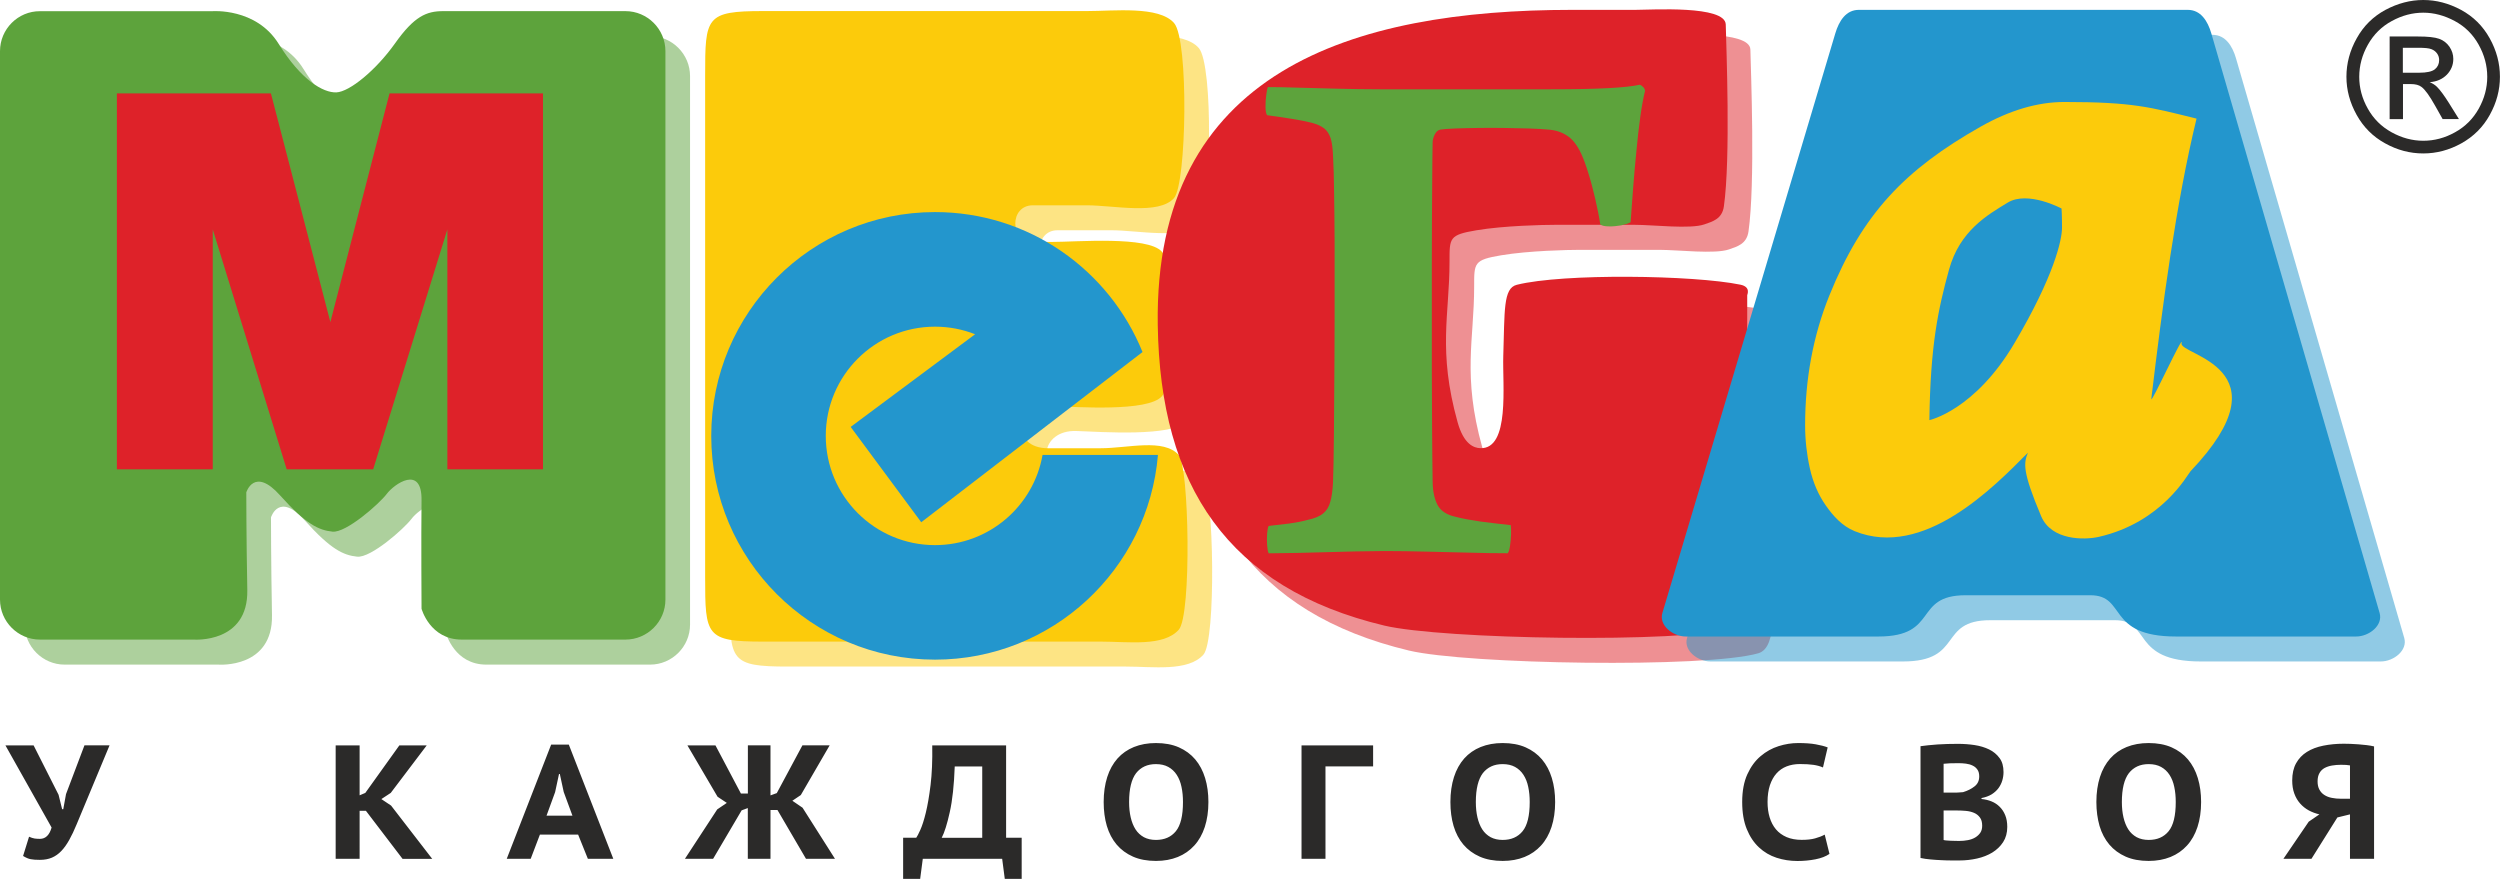
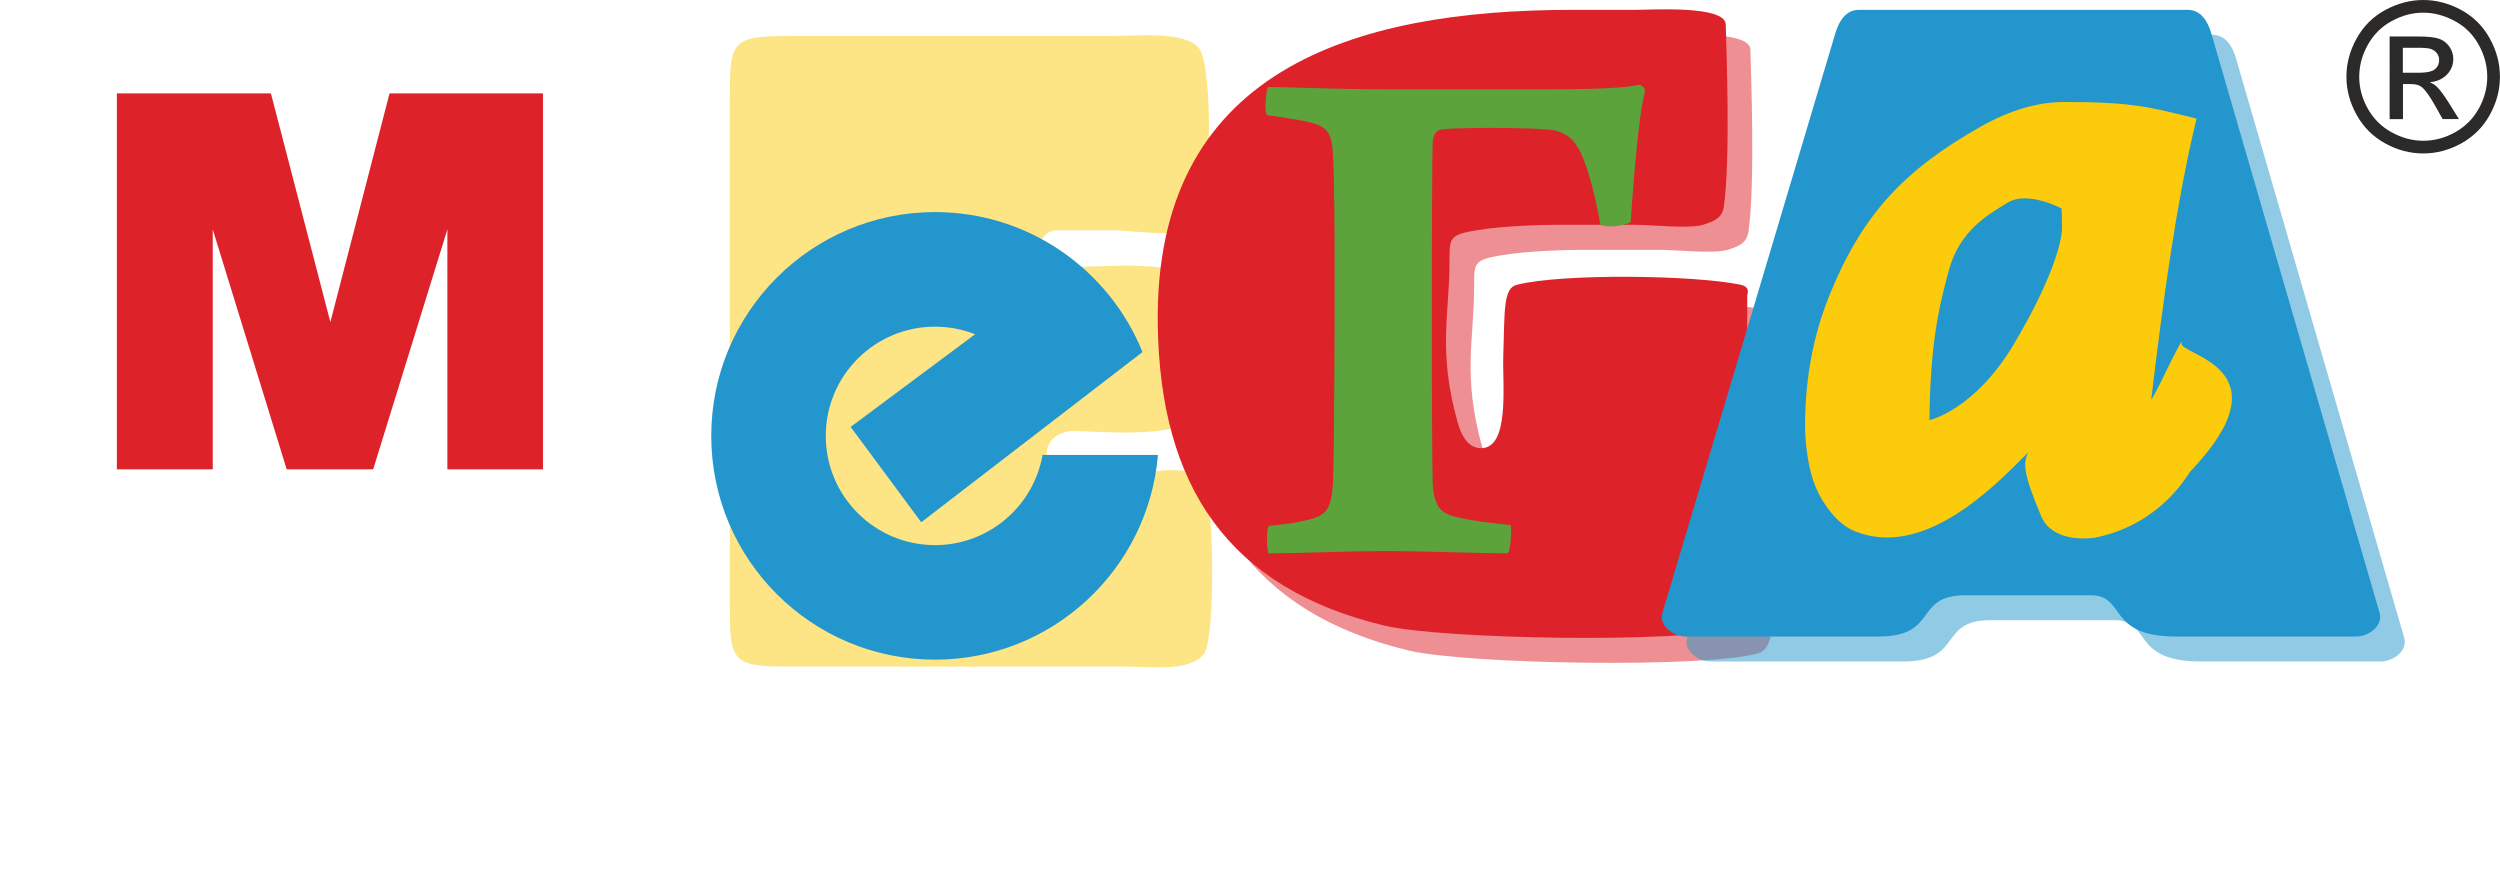
<svg xmlns="http://www.w3.org/2000/svg" version="1.1" id="_x31_" x="0px" y="0px" viewBox="0 0 372.62 130.99" style="enable-background:new 0 0 372.62 130.99;" xml:space="preserve">
  <style type="text/css">
	.st0{opacity:0.5;fill-rule:evenodd;clip-rule:evenodd;fill:#5DA33C;}
	.st1{opacity:0.5;fill-rule:evenodd;clip-rule:evenodd;fill:#FCCB0B;}
	.st2{opacity:0.5;fill-rule:evenodd;clip-rule:evenodd;fill:#DE2229;}
	.st3{opacity:0.5;fill-rule:evenodd;clip-rule:evenodd;fill:#2396CD;}
	.st4{fill-rule:evenodd;clip-rule:evenodd;fill:#5DA33C;}
	.st5{fill-rule:evenodd;clip-rule:evenodd;fill:#FCCB0B;}
	.st6{fill-rule:evenodd;clip-rule:evenodd;fill:#DE2229;}
	.st7{fill-rule:evenodd;clip-rule:evenodd;fill:#2396CD;}
	.st8{fill-rule:evenodd;clip-rule:evenodd;fill:#2B2A29;}
</style>
  <g>
    <g>
-       <path class="st0" d="M72.49,99.06h24.4c3.28,0,5.96-2.68,5.96-5.96V11.34c0-3.28-2.68-5.96-5.96-5.96H69.72    c-2.48,0-4.3,0.77-7.15,4.79c-2.85,4.02-6.79,7.24-8.76,7.32c-1.97,0.07-5.25-1.83-8.6-7.24c-3.36-5.41-9.92-4.86-9.92-4.86H9.64    c-3.28,0-5.96,2.68-5.96,5.96v81.75c0,3.28,2.68,5.96,5.96,5.96h22.95c0,0,8.1,0.6,7.95-7.38c-0.15-7.97-0.15-14.56-0.15-14.56    s1.17-3.88,5.03,0.44c3.87,4.32,5.76,5.2,7.81,5.41c2.04,0.22,7-4.17,8.1-5.63c1.09-1.46,5.25-4.39,5.18,0.95    c-0.07,5.34,0,16.17,0,16.17S67.75,99.06,72.49,99.06z" />
      <path class="st1" d="M117.41,99.35c-8.53,0-8.63-0.88-8.63-9.6V14.97c0-8.72,0.09-9.6,8.63-9.6h48.23c4.09,0,10.76-0.8,13.03,1.78    c2.22,2.52,1.87,23.96,0,26.09c-2.26,2.57-8.96,1.08-13.03,1.08h-8.02c-3.5,0-3.51,5.46,0.15,5.46h2.67    c3.74,0,14.32-0.91,16.41,1.45c2.03,2.29,2.1,19.2,0,21.56c-2.08,2.35-12.69,1.58-16.41,1.45c-5.5-0.2-6.15,6.29-0.55,6.29h7.85    c4.09,0,9.37-1.52,11.63,1.02c1.54,1.72,1.92,23.84,0,26.02c-2.26,2.57-7.55,1.78-11.63,1.78H117.41z" />
      <path class="st2" d="M264.09,84.97c0,4.2,1.03,11.53-2.02,12.4c-7.82,2.24-43.46,1.65-52.08-0.41    c-23.24-5.56-33.4-20.77-33.76-44.81c-0.56-37.93,29.08-46.95,61.74-46.95h9.44c2.39,0,13.41-0.72,13.48,2.18    c0.08,3.42,0.74,19.91-0.28,27.12c-0.27,1.91-1.75,2.26-2.9,2.67c-2.08,0.74-7.64,0.07-10.34,0.07h-11.96    c-1.62,0-7.56,0.12-11.66,0.81c-4.1,0.69-4.03,1.13-4.03,4.67c0,7.92-1.78,13.21,1.2,23.93c0.92,3.32,2.44,3.85,3.4,3.88    c4.45,0.16,3.28-9.48,3.42-13.74c0.22-6.73-0.03-10.1,2.01-10.61c6.91-1.73,26.4-1.45,33.33-0.02c1.6,0.33,1.02,1.47,1.02,1.57    V84.97z" />
      <path class="st3" d="M254.94,98.59h28.7c9.08,0,5.16-6.15,12.99-6.15h18.6c5.47,0,2.31,6.15,12.77,6.15h26.85    c1.92,0,4.03-1.65,3.5-3.5L333.27,8.69c-0.54-1.85-1.58-3.5-3.5-3.5h-49.04c-1.92,0-2.95,1.66-3.5,3.5L251.45,95.1    C250.9,96.93,253.02,98.59,254.94,98.59z" />
-       <path class="st4" d="M68.82,95.33h24.4c3.28,0,5.96-2.68,5.96-5.96V7.62c0-3.28-2.68-5.96-5.96-5.96H66.04    c-2.48,0-4.3,0.77-7.15,4.79c-2.85,4.02-6.79,7.24-8.76,7.32c-1.97,0.07-5.25-1.83-8.6-7.24c-3.36-5.41-9.92-4.86-9.92-4.86H5.96    C2.68,1.65,0,4.34,0,7.62v81.75c0,3.28,2.68,5.96,5.96,5.96h22.95c0,0,8.1,0.6,7.95-7.38c-0.15-7.98-0.15-14.56-0.15-14.56    s1.17-3.88,5.03,0.44c3.87,4.32,5.76,5.19,7.81,5.41c2.04,0.22,7-4.17,8.1-5.63c1.09-1.46,5.25-4.39,5.18,0.95    c-0.07,5.34,0,16.17,0,16.17S64.07,95.33,68.82,95.33z" />
-       <path class="st5" d="M113.73,95.63c-8.53,0-8.63-0.88-8.63-9.6V11.25c0-8.72,0.09-9.6,8.63-9.6h48.23c4.09,0,10.76-0.8,13.03,1.78    c2.22,2.52,1.87,23.96,0,26.09c-2.26,2.57-8.96,1.08-13.03,1.08h-8.02c-3.5,0-3.51,5.46,0.15,5.46h2.67    c3.74,0,14.32-0.91,16.41,1.45c2.03,2.29,2.1,19.2,0,21.56c-2.08,2.35-12.69,1.58-16.41,1.45c-5.5-0.2-6.15,6.29-0.55,6.29h7.85    c4.09,0,9.37-1.52,11.64,1.02c1.54,1.72,1.92,23.84,0,26.02c-2.26,2.57-7.55,1.78-11.64,1.78H113.73z" />
      <path class="st6" d="M260.42,81.25c0,4.2,1.03,11.53-2.02,12.4c-7.82,2.24-43.46,1.65-52.08-0.41    c-23.24-5.56-33.4-20.77-33.76-44.81C172,10.49,201.64,1.47,234.3,1.47h9.44c2.39,0,13.41-0.72,13.48,2.18    c0.08,3.42,0.74,19.91-0.28,27.12c-0.27,1.91-1.75,2.26-2.9,2.67c-2.08,0.74-7.64,0.07-10.34,0.07h-11.96    c-1.62,0-7.56,0.12-11.66,0.81c-4.1,0.69-4.03,1.13-4.03,4.67c0,7.92-1.78,13.21,1.2,23.93c0.92,3.32,2.44,3.85,3.39,3.88    c4.45,0.16,3.28-9.48,3.42-13.74c0.22-6.73-0.03-10.1,2.01-10.61c6.91-1.73,26.4-1.45,33.33-0.02c1.6,0.33,1.02,1.47,1.02,1.57    V81.25z" />
      <path class="st7" d="M251.27,94.87h28.7c9.08,0,5.16-6.15,12.99-6.15h18.6c5.47,0,2.31,6.15,12.77,6.15h26.85    c1.92,0,4.03-1.65,3.5-3.5L329.59,4.97c-0.54-1.85-1.58-3.5-3.5-3.5h-49.04c-1.92,0-2.95,1.66-3.5,3.5l-25.78,86.41    C247.23,93.21,249.35,94.87,251.27,94.87z" />
      <polygon class="st6" points="17.42,13.92 40.38,13.92 49.24,48.01 58.06,13.92 80.93,13.92 80.93,69.95 66.68,69.95 66.68,34.19     55.62,69.95 42.73,69.95 31.71,34.19 31.71,69.95 17.42,69.95   " />
      <path class="st7" d="M139.36,31.61c14,0,25.98,8.63,30.93,20.86l-32.98,25.37l-10.52-14.21l18.55-13.81    c-1.85-0.73-3.87-1.13-5.98-1.13c-8.99,0-16.28,7.29-16.28,16.28c0,8.99,7.29,16.28,16.28,16.28c8.02,0,14.69-5.8,16.03-13.44    h17.2c-1.44,17.09-15.77,30.51-33.23,30.51c-18.42,0-33.35-14.94-33.35-33.35S120.94,31.61,139.36,31.61z" />
      <path class="st4" d="M189.09,78.39c-0.11,0.21-0.19,0.6-0.23,1.15c-0.04,0.57-0.04,1.13,0,1.7c0.04,0.57,0.11,0.98,0.23,1.23    c2.92-0.02,5.79-0.08,8.62-0.17c2.81-0.09,5.71-0.15,8.69-0.17c2.09,0,4.19,0.04,6.32,0.09c2.11,0.06,4.2,0.09,6.22,0.15    c2.04,0.06,3.98,0.09,5.79,0.09c0.15-0.21,0.26-0.58,0.34-1.13c0.08-0.55,0.13-1.11,0.15-1.7c0.02-0.58,0-1.04-0.04-1.36    c-1.55-0.17-3.04-0.34-4.47-0.53c-1.43-0.21-2.7-0.43-3.79-0.72c-1.28-0.28-2.15-0.85-2.64-1.72c-0.47-0.89-0.74-2.07-0.75-3.6    c-0.04-2.32-0.06-4.92-0.08-7.79c-0.02-2.87-0.04-5.83-0.04-8.9c0-3.07,0-6.07,0-8.99c0-2.07,0-4.24,0-6.47    c0-2.23,0-4.45,0.02-6.64c0-2.21,0.02-4.3,0.04-6.3c0-1.98,0.04-3.77,0.06-5.37c0-0.38,0.11-0.77,0.3-1.17    c0.21-0.42,0.49-0.68,0.83-0.75c0.49-0.08,1.24-0.13,2.23-0.17c1-0.04,2.11-0.06,3.39-0.08c1.26-0.02,2.56-0.02,3.88,0    c1.34,0.02,2.58,0.04,3.75,0.08c1.15,0.04,2.13,0.09,2.92,0.17c1.08,0.08,2,0.4,2.77,0.92c0.79,0.51,1.49,1.41,2.09,2.7    c0.34,0.74,0.7,1.72,1.06,2.9c0.38,1.19,0.7,2.47,1.02,3.81c0.3,1.34,0.57,2.62,0.75,3.81c0.26,0.19,0.68,0.28,1.28,0.28    c0.58,0.02,1.21-0.04,1.83-0.15c0.6-0.13,1.09-0.28,1.41-0.47c0.11-1.6,0.25-3.34,0.38-5.17c0.15-1.85,0.3-3.7,0.49-5.51    c0.17-1.83,0.36-3.51,0.58-5.07c0.21-1.55,0.45-2.81,0.7-3.83c-0.02-0.19-0.09-0.36-0.26-0.55c-0.17-0.17-0.34-0.3-0.53-0.36    c-1.04,0.23-2.62,0.4-4.75,0.51c-2.11,0.11-4.94,0.17-8.49,0.17h-25.46c-2.17,0-4.28-0.04-6.35-0.09c-2.07-0.06-4-0.09-5.77-0.15    c-1.77-0.06-3.32-0.09-4.62-0.09c-0.08,0.21-0.15,0.6-0.23,1.19c-0.08,0.57-0.11,1.15-0.11,1.74c0,0.58,0.08,1,0.23,1.26    c1.26,0.17,2.45,0.34,3.6,0.53c1.13,0.17,2.17,0.38,3.07,0.6c0.75,0.21,1.36,0.47,1.81,0.81c0.45,0.34,0.77,0.83,1,1.49    c0.21,0.68,0.32,1.6,0.36,2.79c0.08,1.38,0.13,3.09,0.15,5.15c0.04,2.07,0.06,4.64,0.08,7.68c0,3.05,0,6.73,0,11.05    c0,1.85,0,3.77-0.02,5.79c0,2.02-0.02,4-0.04,5.98c0,1.96-0.02,3.81-0.04,5.54c-0.02,1.72-0.04,3.22-0.06,4.49    c-0.04,1.28-0.06,2.24-0.08,2.87c-0.06,1.17-0.19,2.11-0.4,2.85c-0.19,0.74-0.55,1.32-1.06,1.73c-0.51,0.43-1.28,0.75-2.28,0.96    c-0.81,0.23-1.73,0.4-2.77,0.55C191.17,78.16,190.13,78.27,189.09,78.39z" />
      <path class="st5" d="M312.81,80.02c-2.12,0.48-7.04,0.56-8.58-3.08c-2.83-6.72-2.6-7.9-1.97-9.47    c-5.13,5.18-15.55,15.86-25.82,11.7c-1.89-0.77-3.22-2.28-4.32-3.85c-1.1-1.57-1.89-3.4-2.36-5.5c-0.47-2.1-0.71-4.24-0.71-6.44    c0-6.92,1.2-13.36,3.61-19.33c4.93-12.21,11.26-18.77,22.53-25.16c4.35-2.46,8.51-3.69,12.5-3.69c10.19,0,12.8,0.77,19.7,2.48    c-3.08,12.68-5.11,28.09-6.74,41.76c-0.12,1.03,4.92-10.06,4.51-8.28c-0.42,1.78,16.13,3.54,1.34,19.07    C326.05,70.71,322.29,77.86,312.81,80.02L312.81,80.02z M287.57,62.62c0,0,6.78-1.46,12.69-11.49c5.91-10.02,7.08-15.37,7.08-17.2    c0-1.83-0.07-2.85-0.07-2.85s-5.03-2.71-8.03-0.88c-2.99,1.83-7.15,4.17-8.75,10.02C288.88,46.08,287.72,51.43,287.57,62.62z" />
      <path class="st8" d="M361.19,0c1.92,0,3.79,0.49,5.62,1.47c1.83,0.99,3.25,2.4,4.27,4.23c1.02,1.83,1.53,3.75,1.53,5.74    c0,1.97-0.5,3.86-1.51,5.68c-1,1.82-2.42,3.23-4.23,4.24c-1.82,1.01-3.71,1.51-5.69,1.51c-1.98,0-3.88-0.5-5.69-1.51    c-1.82-1-3.23-2.42-4.24-4.24c-1.01-1.82-1.52-3.71-1.52-5.68c0-1.99,0.51-3.91,1.54-5.74c1.02-1.84,2.45-3.24,4.28-4.23    C357.39,0.49,359.27,0,361.19,0L361.19,0z M361.19,1.89c-1.61,0-3.17,0.41-4.69,1.24c-1.52,0.82-2.71,2-3.57,3.53    c-0.86,1.53-1.29,3.12-1.29,4.79c0,1.65,0.42,3.22,1.27,4.73c0.84,1.51,2.02,2.69,3.54,3.53c1.52,0.84,3.09,1.27,4.74,1.27    c1.64,0,3.23-0.42,4.74-1.27c1.52-0.84,2.69-2.02,3.53-3.53c0.84-1.51,1.26-3.09,1.26-4.73c0-1.66-0.42-3.25-1.28-4.79    c-0.85-1.53-2.04-2.71-3.57-3.53C364.34,2.31,362.78,1.89,361.19,1.89L361.19,1.89z M356.17,17.76h1.99v-5.23h1.16    c0.7,0,1.23,0.14,1.59,0.42c0.53,0.38,1.22,1.34,2.07,2.86l1.09,1.94h2.43l-1.5-2.41c-0.72-1.14-1.32-1.96-1.82-2.44    c-0.26-0.25-0.61-0.47-1.04-0.65c1.06-0.08,1.91-0.46,2.56-1.12c0.64-0.67,0.96-1.45,0.96-2.35c0-0.64-0.19-1.24-0.57-1.81    c-0.39-0.56-0.9-0.96-1.55-1.19c-0.65-0.23-1.69-0.34-3.14-0.34h-4.23V17.76L356.17,17.76z M358.16,10.84h2.41    c1.15,0,1.93-0.18,2.35-0.52c0.42-0.34,0.63-0.8,0.63-1.37c0-0.36-0.1-0.69-0.31-0.98c-0.2-0.28-0.48-0.5-0.84-0.64    c-0.36-0.15-1.02-0.21-2-0.21h-2.26V10.84z" />
    </g>
-     <path class="st8" d="M8.73,118.46l0.53,2.15h0.17l0.41-2.25l2.75-7.27h3.74l-4.9,11.76c-0.37,0.9-0.74,1.68-1.11,2.34   c-0.37,0.66-0.76,1.21-1.18,1.65c-0.42,0.44-0.89,0.77-1.4,0.99c-0.52,0.22-1.11,0.33-1.79,0.33c-0.58,0-1.04-0.03-1.38-0.1   c-0.34-0.06-0.72-0.23-1.13-0.48l0.89-2.87c0.31,0.14,0.58,0.23,0.83,0.27c0.25,0.03,0.51,0.05,0.79,0.05   c0.84,0,1.42-0.56,1.74-1.69l-6.88-12.24h4.2L8.73,118.46L8.73,118.46z M54.54,120.85h-0.94V128h-3.57v-16.9h3.57v7.44l0.85-0.36   l5.07-7.08h4.08l-5.36,7.08l-1.4,0.92l1.45,0.97l6.13,7.94h-4.42L54.54,120.85L54.54,120.85z M86.17,124.4h-5.7L79.1,128h-3.57   l6.62-17.02h2.63L91.41,128h-3.79L86.17,124.4L86.17,124.4z M81.46,121.57h3.86l-1.3-3.53l-0.58-2.68h-0.12l-0.58,2.7L81.46,121.57   L81.46,121.57z M111.46,111.09h3.38v7.46l0.94-0.34l3.82-7.12h4.06l-4.3,7.41l-1.26,0.85l1.52,1.04l4.83,7.61h-4.32l-4.25-7.27   h-1.04V128h-3.38v-7.56l-0.92,0.34l-4.25,7.22h-4.2l4.81-7.36l1.43-0.97l-1.38-0.92l-4.49-7.65h4.18l3.79,7.17h1.04V111.09   L111.46,111.09z M152.3,130.99h-2.54l-0.39-2.99h-11.83l-0.39,2.99h-2.54v-6.13h1.96c0.13-0.18,0.33-0.56,0.6-1.16   c0.27-0.6,0.55-1.45,0.82-2.56c0.27-1.11,0.51-2.49,0.71-4.14c0.2-1.65,0.29-3.62,0.25-5.9h11.01v13.76h2.32V130.99L152.3,130.99z    M146.4,124.86v-10.62h-4.1c-0.1,2.77-0.34,5.04-0.74,6.81c-0.39,1.77-0.79,3.04-1.2,3.82H146.4L146.4,124.86z M164.5,119.54   c0-1.38,0.18-2.62,0.53-3.72c0.35-1.1,0.87-2.02,1.53-2.77c0.67-0.75,1.49-1.32,2.45-1.71c0.97-0.39,2.06-0.59,3.28-0.59   c1.3,0,2.44,0.21,3.42,0.64c0.97,0.43,1.79,1.03,2.44,1.8c0.65,0.77,1.14,1.7,1.47,2.78c0.33,1.08,0.49,2.27,0.49,3.57   c0,1.38-0.18,2.62-0.54,3.72c-0.36,1.09-0.88,2.02-1.56,2.76c-0.68,0.75-1.5,1.32-2.46,1.71c-0.97,0.39-2.05,0.59-3.26,0.59   c-1.3,0-2.44-0.21-3.42-0.64c-0.97-0.43-1.79-1.03-2.44-1.8c-0.65-0.77-1.14-1.7-1.46-2.78   C164.66,122.04,164.5,120.85,164.5,119.54L164.5,119.54z M168.29,119.54c0,0.84,0.08,1.6,0.24,2.29c0.16,0.69,0.4,1.29,0.72,1.79   c0.32,0.5,0.74,0.88,1.24,1.16c0.51,0.27,1.11,0.41,1.8,0.41c1.27,0,2.26-0.43,2.97-1.3c0.71-0.87,1.06-2.32,1.06-4.35   c0-0.81-0.07-1.55-0.22-2.25c-0.14-0.69-0.38-1.29-0.71-1.8c-0.33-0.51-0.75-0.9-1.26-1.18c-0.51-0.28-1.12-0.42-1.85-0.42   c-1.26,0-2.24,0.45-2.95,1.35C168.64,116.15,168.29,117.58,168.29,119.54L168.29,119.54z M204.66,114.23h-7.1V128h-3.57v-16.9   h10.67V114.23L204.66,114.23z M216.18,119.54c0-1.38,0.18-2.62,0.53-3.72c0.35-1.1,0.87-2.02,1.53-2.77   c0.67-0.75,1.49-1.32,2.45-1.71c0.97-0.39,2.06-0.59,3.28-0.59c1.3,0,2.44,0.21,3.42,0.64c0.97,0.43,1.79,1.03,2.44,1.8   c0.65,0.77,1.14,1.7,1.47,2.78c0.33,1.08,0.49,2.27,0.49,3.57c0,1.38-0.18,2.62-0.54,3.72c-0.36,1.09-0.88,2.02-1.56,2.76   c-0.68,0.75-1.5,1.32-2.46,1.71c-0.97,0.39-2.05,0.59-3.26,0.59c-1.3,0-2.44-0.21-3.42-0.64c-0.97-0.43-1.79-1.03-2.44-1.8   c-0.65-0.77-1.14-1.7-1.46-2.78C216.34,122.04,216.18,120.85,216.18,119.54L216.18,119.54z M219.97,119.54   c0,0.84,0.08,1.6,0.24,2.29c0.16,0.69,0.4,1.29,0.72,1.79c0.32,0.5,0.74,0.88,1.24,1.16c0.51,0.27,1.11,0.41,1.8,0.41   c1.27,0,2.26-0.43,2.97-1.3c0.71-0.87,1.06-2.32,1.06-4.35c0-0.81-0.07-1.55-0.22-2.25c-0.14-0.69-0.38-1.29-0.71-1.8   c-0.33-0.51-0.75-0.9-1.26-1.18c-0.51-0.28-1.12-0.42-1.85-0.42c-1.26,0-2.24,0.45-2.95,1.35   C220.33,116.15,219.97,117.58,219.97,119.54L219.97,119.54z M272.68,127.27c-0.53,0.37-1.23,0.64-2.1,0.81   c-0.87,0.17-1.76,0.25-2.68,0.25c-1.08,0-2.11-0.16-3.1-0.48c-0.99-0.32-1.87-0.84-2.63-1.55c-0.76-0.71-1.37-1.62-1.82-2.73   c-0.45-1.11-0.68-2.45-0.68-4.03c0-1.64,0.26-3.02,0.77-4.14c0.51-1.12,1.17-2.02,1.98-2.7c0.8-0.68,1.7-1.18,2.68-1.49   c0.98-0.31,1.95-0.46,2.9-0.46c1.05,0,1.93,0.06,2.64,0.19c0.72,0.13,1.31,0.28,1.77,0.46l-0.7,2.99c-0.4-0.18-0.87-0.31-1.41-0.39   c-0.54-0.08-1.22-0.12-2.04-0.12c-0.72,0-1.38,0.12-1.97,0.35c-0.59,0.23-1.09,0.58-1.51,1.05c-0.42,0.47-0.74,1.05-0.98,1.76   c-0.23,0.71-0.35,1.54-0.35,2.49c0,0.84,0.1,1.6,0.31,2.29c0.21,0.69,0.52,1.29,0.94,1.79c0.42,0.5,0.95,0.88,1.59,1.16   c0.64,0.27,1.39,0.41,2.25,0.41c0.79,0,1.45-0.07,1.99-0.22c0.54-0.15,1.02-0.33,1.44-0.56L272.68,127.27L272.68,127.27z    M298.62,115.08c0,0.42-0.06,0.83-0.18,1.24c-0.12,0.41-0.31,0.79-0.57,1.15c-0.26,0.35-0.6,0.66-1.01,0.92   c-0.42,0.26-0.93,0.44-1.52,0.56v0.14c0.53,0.05,1.03,0.17,1.5,0.36c0.47,0.19,0.87,0.46,1.22,0.81c0.35,0.35,0.62,0.76,0.82,1.26   c0.2,0.49,0.3,1.07,0.3,1.73c0,0.88-0.21,1.64-0.62,2.27c-0.41,0.63-0.95,1.14-1.61,1.55c-0.66,0.4-1.42,0.7-2.27,0.89   c-0.85,0.19-1.72,0.29-2.61,0.29c-0.29,0-0.67,0-1.15,0c-0.48,0-0.98-0.01-1.52-0.04c-0.54-0.02-1.09-0.06-1.64-0.11   c-0.56-0.05-1.06-0.12-1.51-0.22v-16.66c0.34-0.05,0.72-0.1,1.15-0.14c0.43-0.05,0.89-0.09,1.38-0.12   c0.49-0.03,0.99-0.06,1.51-0.07c0.51-0.02,1.03-0.02,1.55-0.02c0.84,0,1.66,0.06,2.46,0.18c0.8,0.12,1.53,0.34,2.17,0.65   c0.64,0.31,1.16,0.74,1.56,1.29C298.43,113.52,298.62,114.22,298.62,115.08L298.62,115.08z M292.03,125.34   c0.45,0,0.88-0.04,1.29-0.12c0.41-0.08,0.77-0.21,1.09-0.4c0.31-0.19,0.56-0.42,0.75-0.7c0.19-0.28,0.28-0.63,0.28-1.05   c0-0.52-0.11-0.93-0.34-1.23c-0.23-0.31-0.52-0.54-0.88-0.69c-0.36-0.15-0.76-0.25-1.21-0.29c-0.44-0.04-0.89-0.06-1.34-0.06h-1.98   v4.4c0.1,0.03,0.24,0.06,0.42,0.07c0.19,0.02,0.39,0.03,0.62,0.04c0.23,0.01,0.45,0.02,0.69,0.02   C291.65,125.34,291.85,125.34,292.03,125.34L292.03,125.34z M290.9,118.14c0.24,0,0.53,0,0.86-0.01c0.33-0.01,0.61-0.03,0.83-0.06   c0.68-0.21,1.25-0.49,1.71-0.86c0.47-0.36,0.7-0.86,0.7-1.49c0-0.42-0.09-0.76-0.27-1.01c-0.18-0.26-0.41-0.46-0.71-0.6   c-0.3-0.15-0.63-0.24-1-0.29c-0.37-0.05-0.75-0.07-1.13-0.07c-0.47,0-0.89,0.01-1.28,0.02c-0.39,0.02-0.69,0.04-0.92,0.07v4.3   H290.9L290.9,118.14z M312.46,119.54c0-1.38,0.18-2.62,0.53-3.72c0.35-1.1,0.87-2.02,1.53-2.77c0.67-0.75,1.49-1.32,2.45-1.71   c0.97-0.39,2.06-0.59,3.28-0.59c1.3,0,2.44,0.21,3.42,0.64c0.97,0.43,1.79,1.03,2.44,1.8c0.65,0.77,1.14,1.7,1.47,2.78   c0.33,1.08,0.49,2.27,0.49,3.57c0,1.38-0.18,2.62-0.54,3.72c-0.36,1.09-0.88,2.02-1.56,2.76c-0.68,0.75-1.5,1.32-2.46,1.71   c-0.97,0.39-2.05,0.59-3.26,0.59c-1.3,0-2.44-0.21-3.42-0.64c-0.97-0.43-1.79-1.03-2.44-1.8c-0.65-0.77-1.14-1.7-1.46-2.78   C312.63,122.04,312.46,120.85,312.46,119.54L312.46,119.54z M316.26,119.54c0,0.84,0.08,1.6,0.24,2.29   c0.16,0.69,0.4,1.29,0.72,1.79c0.32,0.5,0.74,0.88,1.24,1.16c0.51,0.27,1.11,0.41,1.8,0.41c1.27,0,2.26-0.43,2.97-1.3   c0.71-0.87,1.06-2.32,1.06-4.35c0-0.81-0.07-1.55-0.22-2.25c-0.14-0.69-0.38-1.29-0.71-1.8c-0.33-0.51-0.75-0.9-1.26-1.18   c-0.51-0.28-1.12-0.42-1.85-0.42c-1.26,0-2.24,0.45-2.95,1.35C316.61,116.15,316.26,117.58,316.26,119.54L316.26,119.54z    M353.83,128h-3.57v-6.62l-1.88,0.46l-3.86,6.16h-4.18l3.77-5.53l1.59-1.09c-0.56-0.13-1.09-0.33-1.58-0.59   c-0.49-0.27-0.92-0.61-1.29-1.03c-0.37-0.42-0.66-0.91-0.87-1.49c-0.21-0.57-0.31-1.22-0.31-1.94c0-1.01,0.19-1.87,0.58-2.57   c0.39-0.7,0.92-1.26,1.61-1.69c0.68-0.43,1.5-0.74,2.44-0.93c0.94-0.19,1.96-0.29,3.05-0.29c0.29,0,0.63,0.01,1.01,0.02   c0.39,0.02,0.78,0.04,1.2,0.07c0.41,0.03,0.82,0.07,1.22,0.12c0.4,0.05,0.76,0.11,1.09,0.19V128L353.83,128z M348.91,113.99   c-0.47,0-0.91,0.04-1.33,0.11c-0.42,0.07-0.79,0.2-1.11,0.37c-0.32,0.18-0.58,0.43-0.76,0.76c-0.19,0.33-0.28,0.74-0.28,1.24   c0,0.48,0.09,0.89,0.27,1.22c0.18,0.33,0.42,0.6,0.74,0.8c0.31,0.2,0.68,0.35,1.11,0.43c0.43,0.09,0.88,0.13,1.36,0.13h1.35v-4.97   c-0.19-0.03-0.39-0.06-0.58-0.07C349.49,114,349.23,113.99,348.91,113.99z" />
  </g>
</svg>